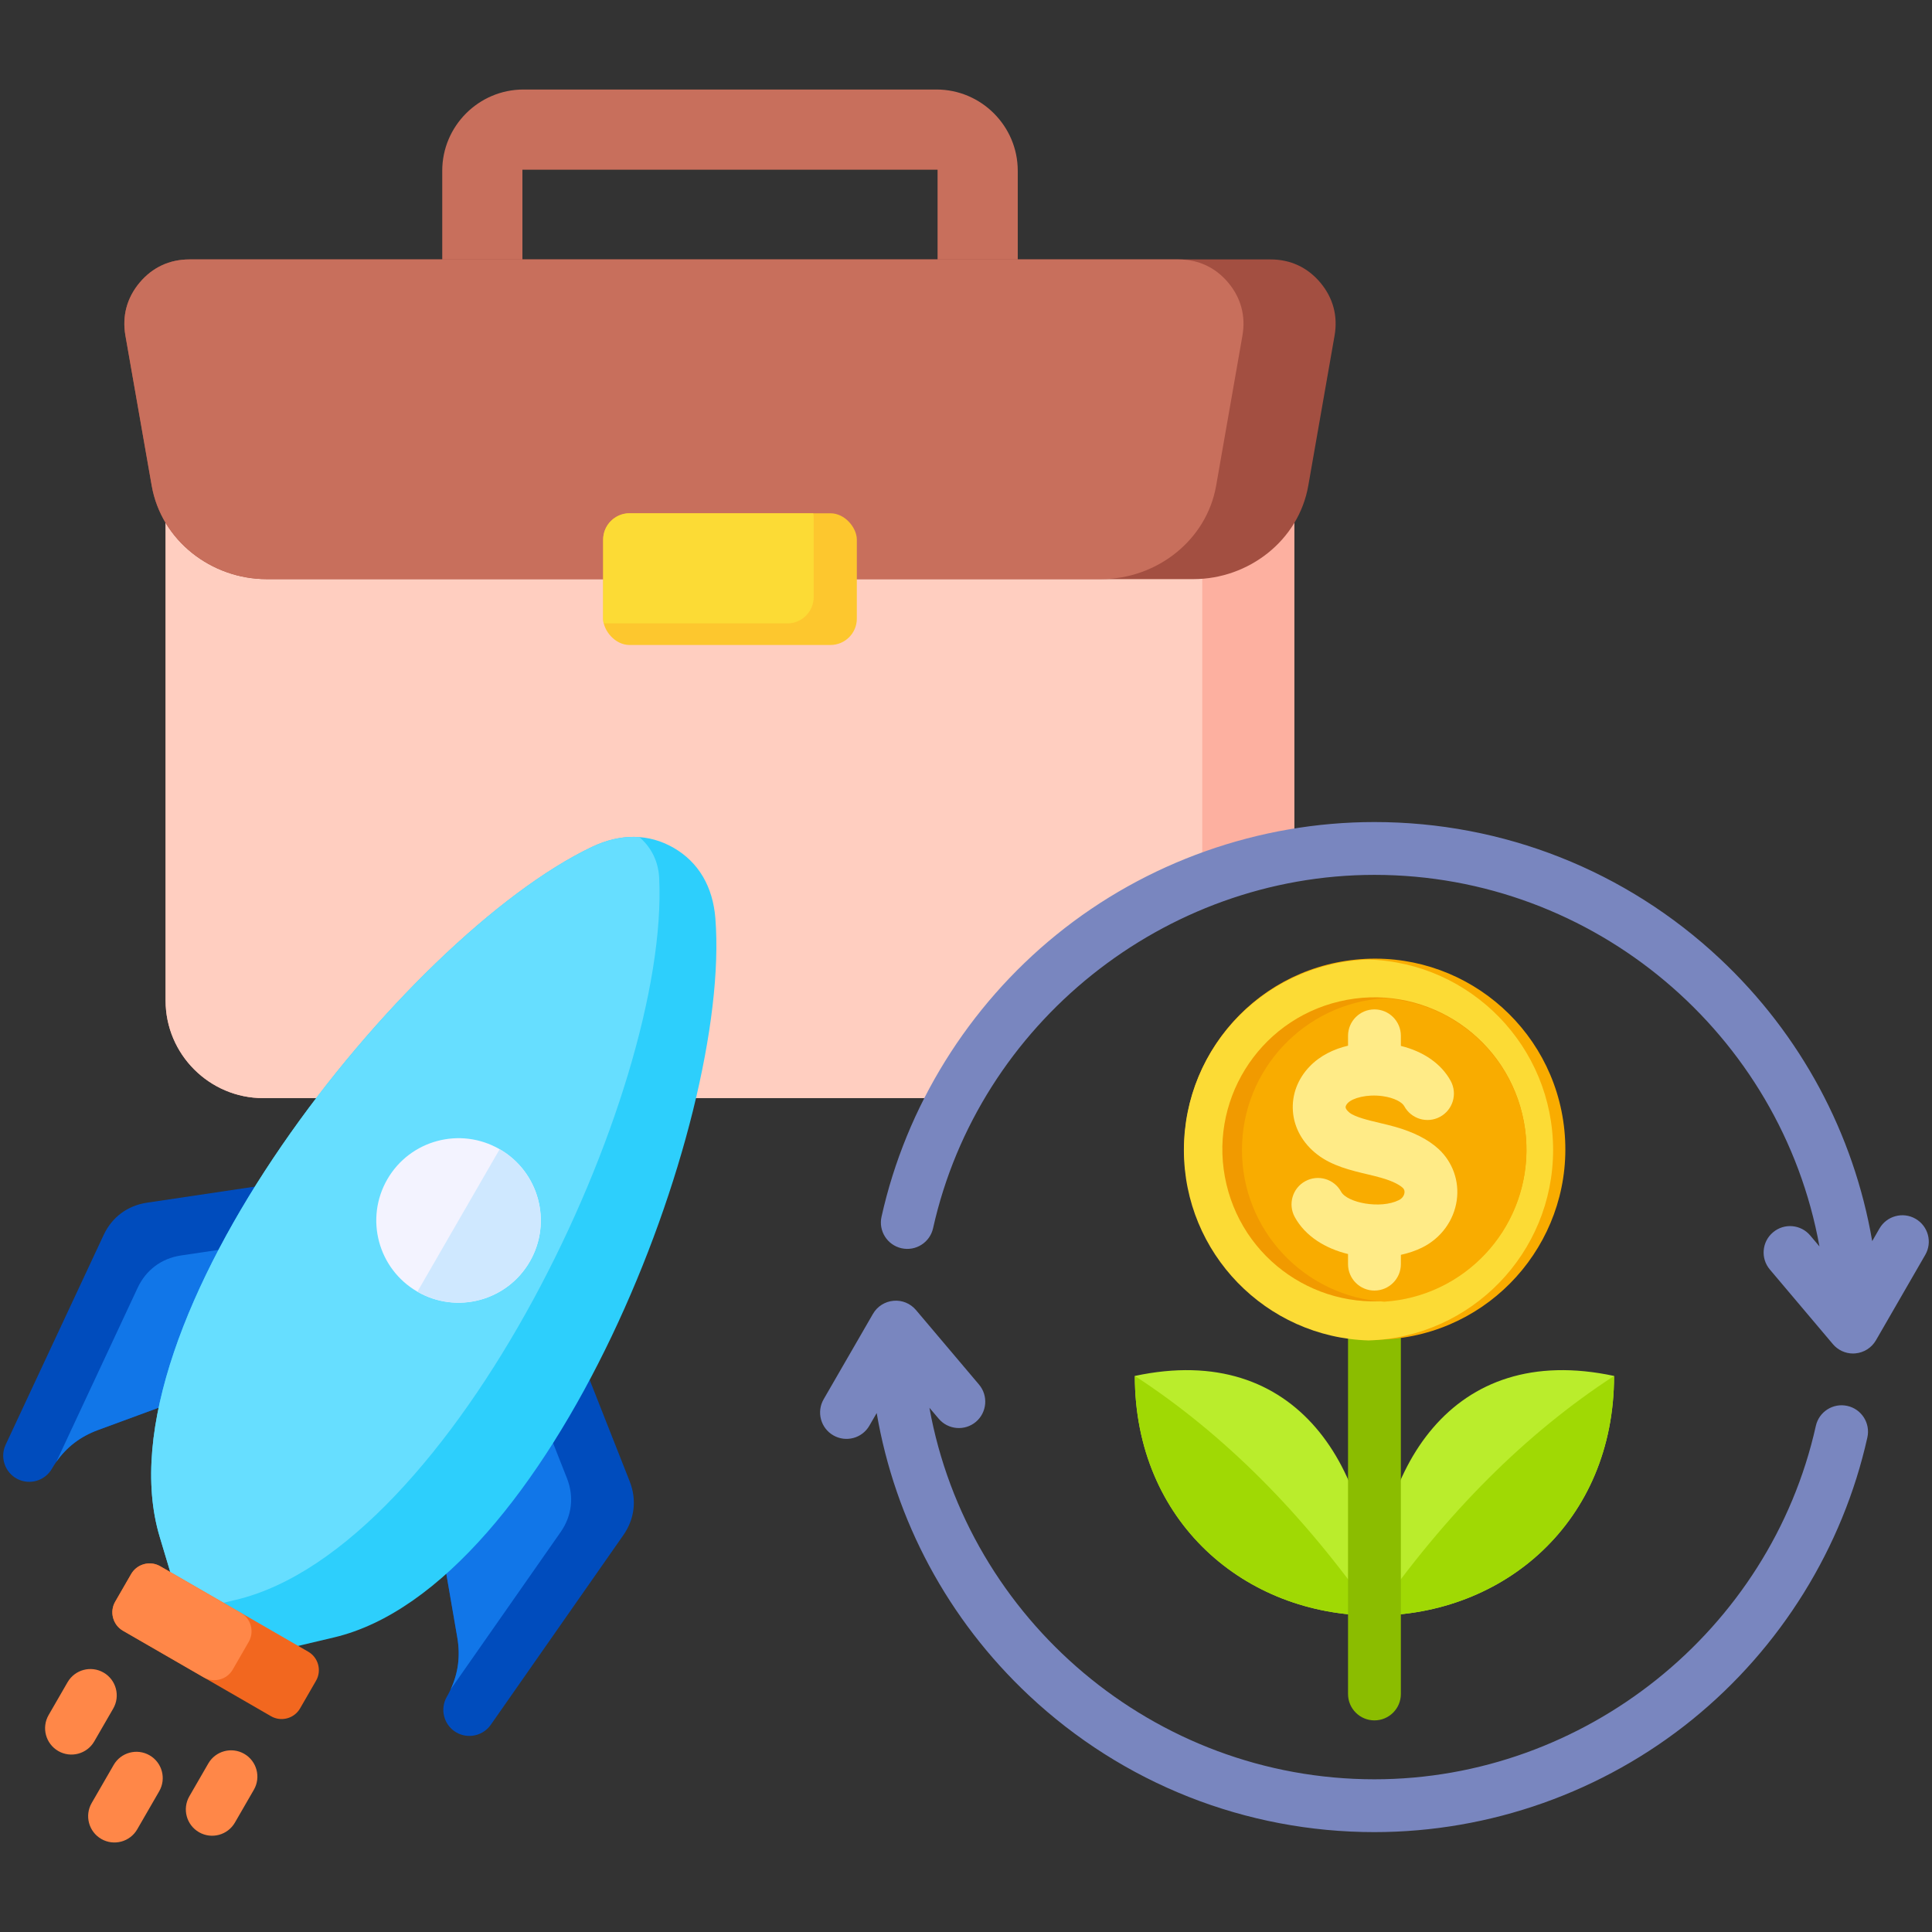
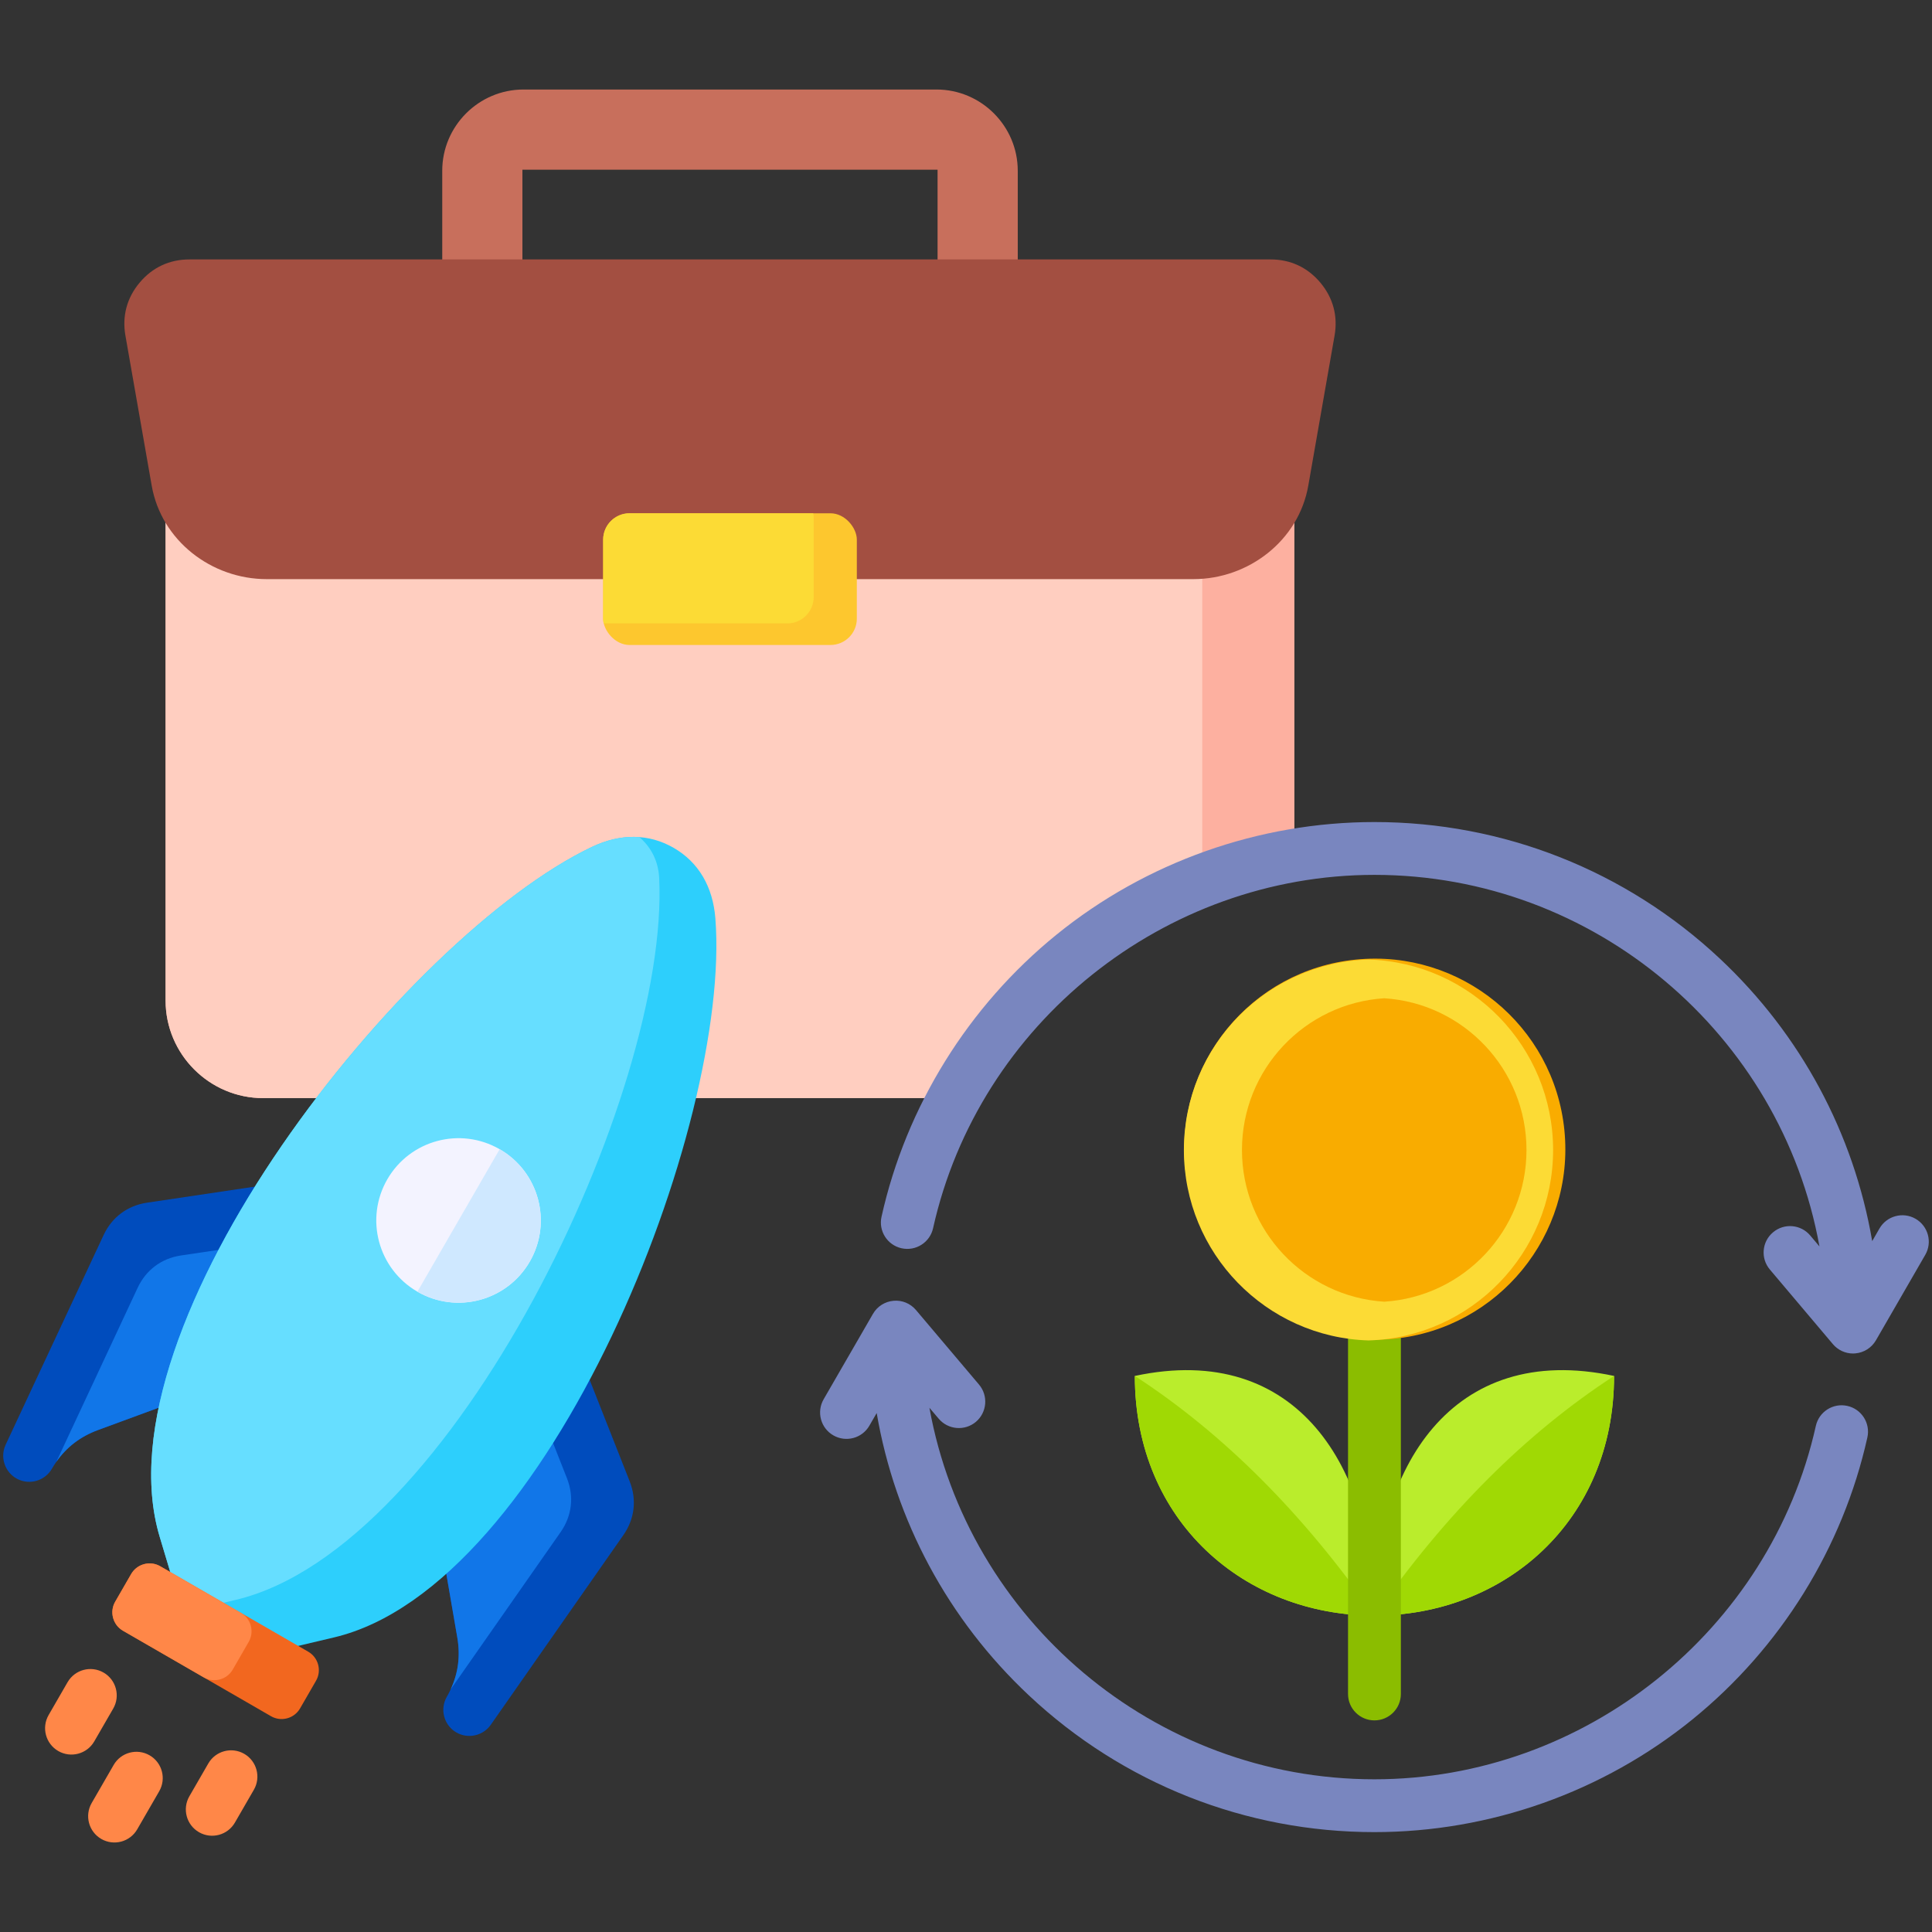
<svg xmlns="http://www.w3.org/2000/svg" id="Layer_1" viewBox="0 0 512 512" data-name="Layer 1">
  <rect x="0" y="0" width="512" height="512" fill="#333333" stroke="none" />
  <path d="m300.743 364.638c0 38.615 29.186 63.5 63.5 63.5 0-38.811-20.276-72.749-63.5-63.5z" fill="#baed2c" fill-rule="evenodd" />
  <path d="m300.743 364.638c0 38.615 29.186 63.5 63.5 63.5-18.904-27.086-40.071-48.253-63.5-63.5z" fill="#a0d904" fill-rule="evenodd" />
  <path d="m427.743 364.638c0 38.615-29.186 63.5-63.5 63.5 0-38.811 20.276-72.749 63.5-63.5z" fill="#baed2c" fill-rule="evenodd" />
  <path d="m427.743 364.638c0 38.615-29.186 63.5-63.5 63.5 18.904-27.086 40.07-48.253 63.5-63.5z" fill="#a0d904" fill-rule="evenodd" />
  <path d="m117.198 73.91v-28.658c0-11.851 9.679-21.53 21.53-21.53h109.458c11.85 0 21.53 9.681 21.53 21.53v28.658h-21.251v-28.938h-110.017v28.938z" fill="#c86f5c" fill-rule="evenodd" />
  <path d="m343.028 101.735v124.893c-38.973 6.564-71.91 30.896-90.191 64.381h-183.12c-14.207 0-25.83-11.623-25.83-25.831v-163.443z" fill="#fdb0a0" fill-rule="evenodd" />
  <path d="m252.837 291.009h-183.12c-14.207 0-25.83-11.623-25.83-25.831v-163.443h274.723v131.582c-28.151 10.86-51.458 31.467-65.772 57.692z" fill="#ffcec0" fill-rule="evenodd" />
  <path d="m70.69 153.476c-14.716 0-27.947-10.271-30.485-24.766l-6.967-39.778c-.908-5.184.39-10.011 3.775-14.041 3.386-4.03 7.916-6.141 13.179-6.141h286.529c5.264 0 9.794 2.111 13.179 6.141 3.386 4.03 4.684 8.857 3.775 14.041l-6.967 39.778c-2.538 14.495-15.768 24.766-30.484 24.766z" fill="#a34f41" fill-rule="evenodd" />
-   <path d="m70.69 153.475c-14.716 0-27.946-10.27-30.485-24.765l-6.967-39.778c-.908-5.185.39-10.011 3.775-14.041 3.386-4.03 7.916-6.141 13.179-6.141h262.111c5.263 0 9.794 2.111 13.179 6.141 3.386 4.03 4.684 8.857 3.776 14.041l-6.967 39.778c-2.539 14.495-15.768 24.765-30.485 24.765z" fill="#c86f5c" fill-rule="evenodd" />
  <rect fill="#fdc72e" height="34.899" rx="6.98" width="67.223" x="159.846" y="136.026" />
  <g fill-rule="evenodd">
-     <path d="m159.961 165.211c-.075-.41-.116-.833-.116-1.265v-20.94c0-3.839 3.14-6.979 6.979-6.979h48.698c.076.41.116.833.116 1.265v20.94c0 3.839-3.14 6.98-6.98 6.98h-48.698z" fill="#fcdb35" />
+     <path d="m159.961 165.211c-.075-.41-.116-.833-.116-1.265v-20.94c0-3.839 3.14-6.979 6.979-6.979h48.698c.076.41.116.833.116 1.265v20.94c0 3.839-3.14 6.98-6.98 6.98h-48.698" fill="#fcdb35" />
    <path d="m17.912 445.796c1.933-3.337 6.206-4.476 9.543-2.543s4.476 6.206 2.543 9.543l-5.022 8.698c-1.933 3.337-6.206 4.476-9.543 2.543s-4.476-6.206-2.543-9.543zm37.285 21.553c1.918-3.337 6.178-4.488 9.516-2.57s4.488 6.178 2.57 9.516l-5.021 8.697c-1.918 3.337-6.178 4.488-9.516 2.57-3.337-1.918-4.488-6.178-2.57-9.516zm-25.082.39-5.829 10.096c-1.918 3.337-.767 7.598 2.57 9.516s7.598.767 9.516-2.57l5.829-10.096c1.918-3.337.767-7.598-2.57-9.516s-7.598-.767-9.516 2.57z" fill="#ff8748" />
    <path d="m90.9 310.984-29.002 54.77-13.867 5.103-22.033 8.109c-5.376 1.979-9.385 5.346-12.262 10.299-.915 1.576-2.389 2.673-4.05 3.157-3.331.972-6.843-.663-8.243-3.838-.778-1.765-.824-3.844.052-5.718l25.958-55.552c2.222-4.756 6.329-7.819 11.521-8.592l51.923-7.737z" fill="#004cbd" />
    <path d="m82.087 327.627-20.188 38.127-13.867 5.103-22.033 8.109c-4.671 1.72-8.311 4.488-11.072 8.434l21.541-46.099c2.222-4.756 6.329-7.819 11.521-8.592l34.098-5.081z" fill="#1176e8" />
    <path d="m147.608 343.725-32.931 52.501 2.515 14.561 3.993 23.135c.974 5.645.063 10.8-2.788 15.769-.907 1.58-1.12 3.406-.709 5.086.824 3.371 3.996 5.594 7.445 5.219 1.918-.208 3.741-1.209 4.926-2.904l35.13-50.257c3.007-4.302 3.606-9.39 1.681-14.274l-19.261-48.835z" fill="#004cbd" />
    <path d="m137.601 359.678-22.925 36.547 2.515 14.561 3.993 23.135c.847 4.905.269 9.441-1.768 13.806l29.152-41.705c3.007-4.303 3.606-9.39 1.68-14.274l-12.648-32.07z" fill="#1176e8" />
    <path d="m156.805 224.465c7.65-3.65 15.15-3.573 21.724.222 6.574 3.796 10.391 10.253 11.054 18.702 4.294 54.688-43.87 177.027-101.066 190.545l-15.52 3.668-26.092-15.064-4.584-15.275c-16.891-56.293 64.975-159.172 114.484-182.798z" fill="#2dcffc" />
    <path d="m156.806 224.465c4.304-2.054 8.561-2.928 12.632-2.623 3.22 2.76 5.034 6.487 5.249 10.838 2.798 56.851-54.521 177.669-112.251 191.313l-9.231 2.182-6.299-3.637-4.583-15.275c-16.892-56.293 64.975-159.172 114.484-182.798z" fill="#66deff" />
    <path d="m32.587 432.163 39.232 22.651c2.684 1.55 6.148.622 7.697-2.062l4.235-7.336c1.55-2.684.622-6.148-2.062-7.697l-39.232-22.651c-2.684-1.55-6.148-.621-7.697 2.062l-4.235 7.336c-1.55 2.684-.622 6.148 2.062 7.697z" fill="#f2671f" />
    <path d="m32.587 432.163 21.399 12.355c2.683 1.544 6.142.615 7.69-2.066l4.235-7.336c1.549-2.684.621-6.148-2.062-7.697l-21.404-12.358c-2.682-1.539-6.138-.61-7.684 2.07l-4.235 7.336c-1.55 2.684-.622 6.148 2.062 7.697z" fill="#ff8748" />
    <path d="m132.417 304.554c10.426 6.019 13.999 19.351 7.979 29.777s-19.351 13.998-29.777 7.979c-10.426-6.02-13.998-19.351-7.979-29.777s19.351-13.998 29.777-7.979z" fill="#f3f3ff" />
    <path d="m132.417 304.554c10.426 6.02 13.998 19.351 7.979 29.777-6.02 10.426-19.351 13.998-29.777 7.979z" fill="#cfe8ff" />
    <path d="m491.082 358.695c-2.049 0-4.01-.901-5.345-2.482l-16.702-19.772c-2.502-2.95-2.13-7.37.829-9.857 2.95-2.502 7.37-2.13 9.862.829l2.449 2.901c-10.141-56.173-59.609-98.464-117.932-98.464-55.676 0-104.87 39.38-116.968 93.644-.839 3.769-4.579 6.15-8.358 5.307-3.774-.839-6.15-4.589-5.302-8.358 6.507-29.224 22.982-55.773 46.359-74.74 23.729-19.251 53.662-29.851 84.269-29.851 34.14 0 66.651 12.86 91.542 36.199 21.43 20.1 35.471 46.301 40.368 74.86l1.933-3.36c1.938-3.34 6.218-4.488 9.558-2.559 3.35 1.938 4.502 6.218 2.569 9.558l-13.067 22.64c-1.142 1.971-3.172 3.273-5.442 3.47-.207.019-.419.034-.622.034z" fill="#7986bf" />
    <path d="m364.242 485.53c-34.15 0-66.656-12.86-91.547-36.208-21.42-20.09-35.471-46.292-40.363-74.851l-1.938 3.35c-1.933 3.35-6.213 4.492-9.558 2.559-3.35-1.928-4.492-6.208-2.564-9.558l13.072-22.63c1.142-1.981 3.172-3.268 5.442-3.47 2.27-.212 4.488.709 5.958 2.449l16.711 19.762c2.487 2.95 2.121 7.37-.829 9.871-2.95 2.487-7.375 2.116-9.862-.834l-2.458-2.897c10.146 56.158 59.609 98.459 117.937 98.459 55.681 0 104.869-39.38 116.972-93.639.839-3.784 4.579-6.15 8.348-5.312 3.779.839 6.151 4.579 5.312 8.353-6.512 29.229-22.982 55.768-46.369 74.74-23.724 19.246-53.652 29.855-84.264 29.855z" fill="#7986bf" />
    <path d="m364.242 455.92c-3.866 0-6.999-3.128-6.999-6.999v-104.47c0-3.87 3.133-6.999 6.999-6.999s7.003 3.128 7.003 6.999v104.47c0 3.871-3.143 6.999-7.003 6.999z" fill="#8bbd00" />
  </g>
  <circle cx="364.243" cy="304.756" fill="#f9ac00" r="50.5" transform="matrix(.995 -.099 .099 .995 -28.257 37.375)" />
  <path d="m362.666 355.23c-27.16-.834-48.923-23.111-48.923-50.473s21.762-49.64 48.923-50.473c27.16.834 48.923 23.111 48.923 50.473s-21.763 49.639-48.923 50.473z" fill="#fcdb35" fill-rule="evenodd" />
-   <circle cx="364.243" cy="304.756" fill="#f19a00" r="40.292" transform="matrix(.973 -.23 .23 .973 -60.275 91.839)" />
  <path d="m366.834 264.55c21.044 1.336 37.7 18.825 37.7 40.206s-16.656 38.87-37.7 40.206c-21.044-1.337-37.7-18.825-37.7-40.206s16.656-38.87 37.7-40.206z" fill="#f9ac00" fill-rule="evenodd" />
-   <path d="m357.244 332.331c-5.97-1.452-11.318-4.692-14.118-9.8-1.851-3.389-.612-7.65 2.781-9.495 3.388-1.861 7.65-.612 9.495 2.776 1.61 2.94 10.411 4.671 15.294 2.241 1.195-.588 1.446-1.542 1.499-1.909.116-.829-.313-1.219-.448-1.35-.612-.573-2.184-1.672-5.803-2.69-1.041-.303-2.222-.583-3.471-.882-4.439-1.051-9.481-2.241-13.4-5.283-3.832-2.969-6.121-7.037-6.439-11.457-.318-4.338 1.258-8.551 4.439-11.857 2.776-2.891 6.409-4.617 10.171-5.509v-2.612c0-3.871 3.133-7.003 6.999-7.003s7.003 3.133 7.003 7.003v2.675c6.041 1.475 10.768 4.777 13.222 9.313 1.827 3.403.559 7.649-2.854 9.481-3.398 1.832-7.64.559-9.481-2.839-.516-.974-2.54-2.212-5.76-2.651-4.121-.559-7.909.491-9.201 1.831-.386.41-.598.829-.579 1.147.029.391.434.921 1.06 1.422 1.523 1.181 5.138 2.029 8.04 2.718 1.35.323 2.743.65 4.082 1.031 4.887 1.388 8.739 3.359 11.457 5.861 3.74 3.446 5.552 8.541 4.82 13.617-.762 5.35-4.169 10.011-9.129 12.484-1.728.857-3.65 1.508-5.678 1.948v2.472c0 3.861-3.143 6.999-7.003 6.999s-6.999-3.138-6.999-6.999v-2.683z" fill="#ffeb87" fill-rule="evenodd" />
</svg>